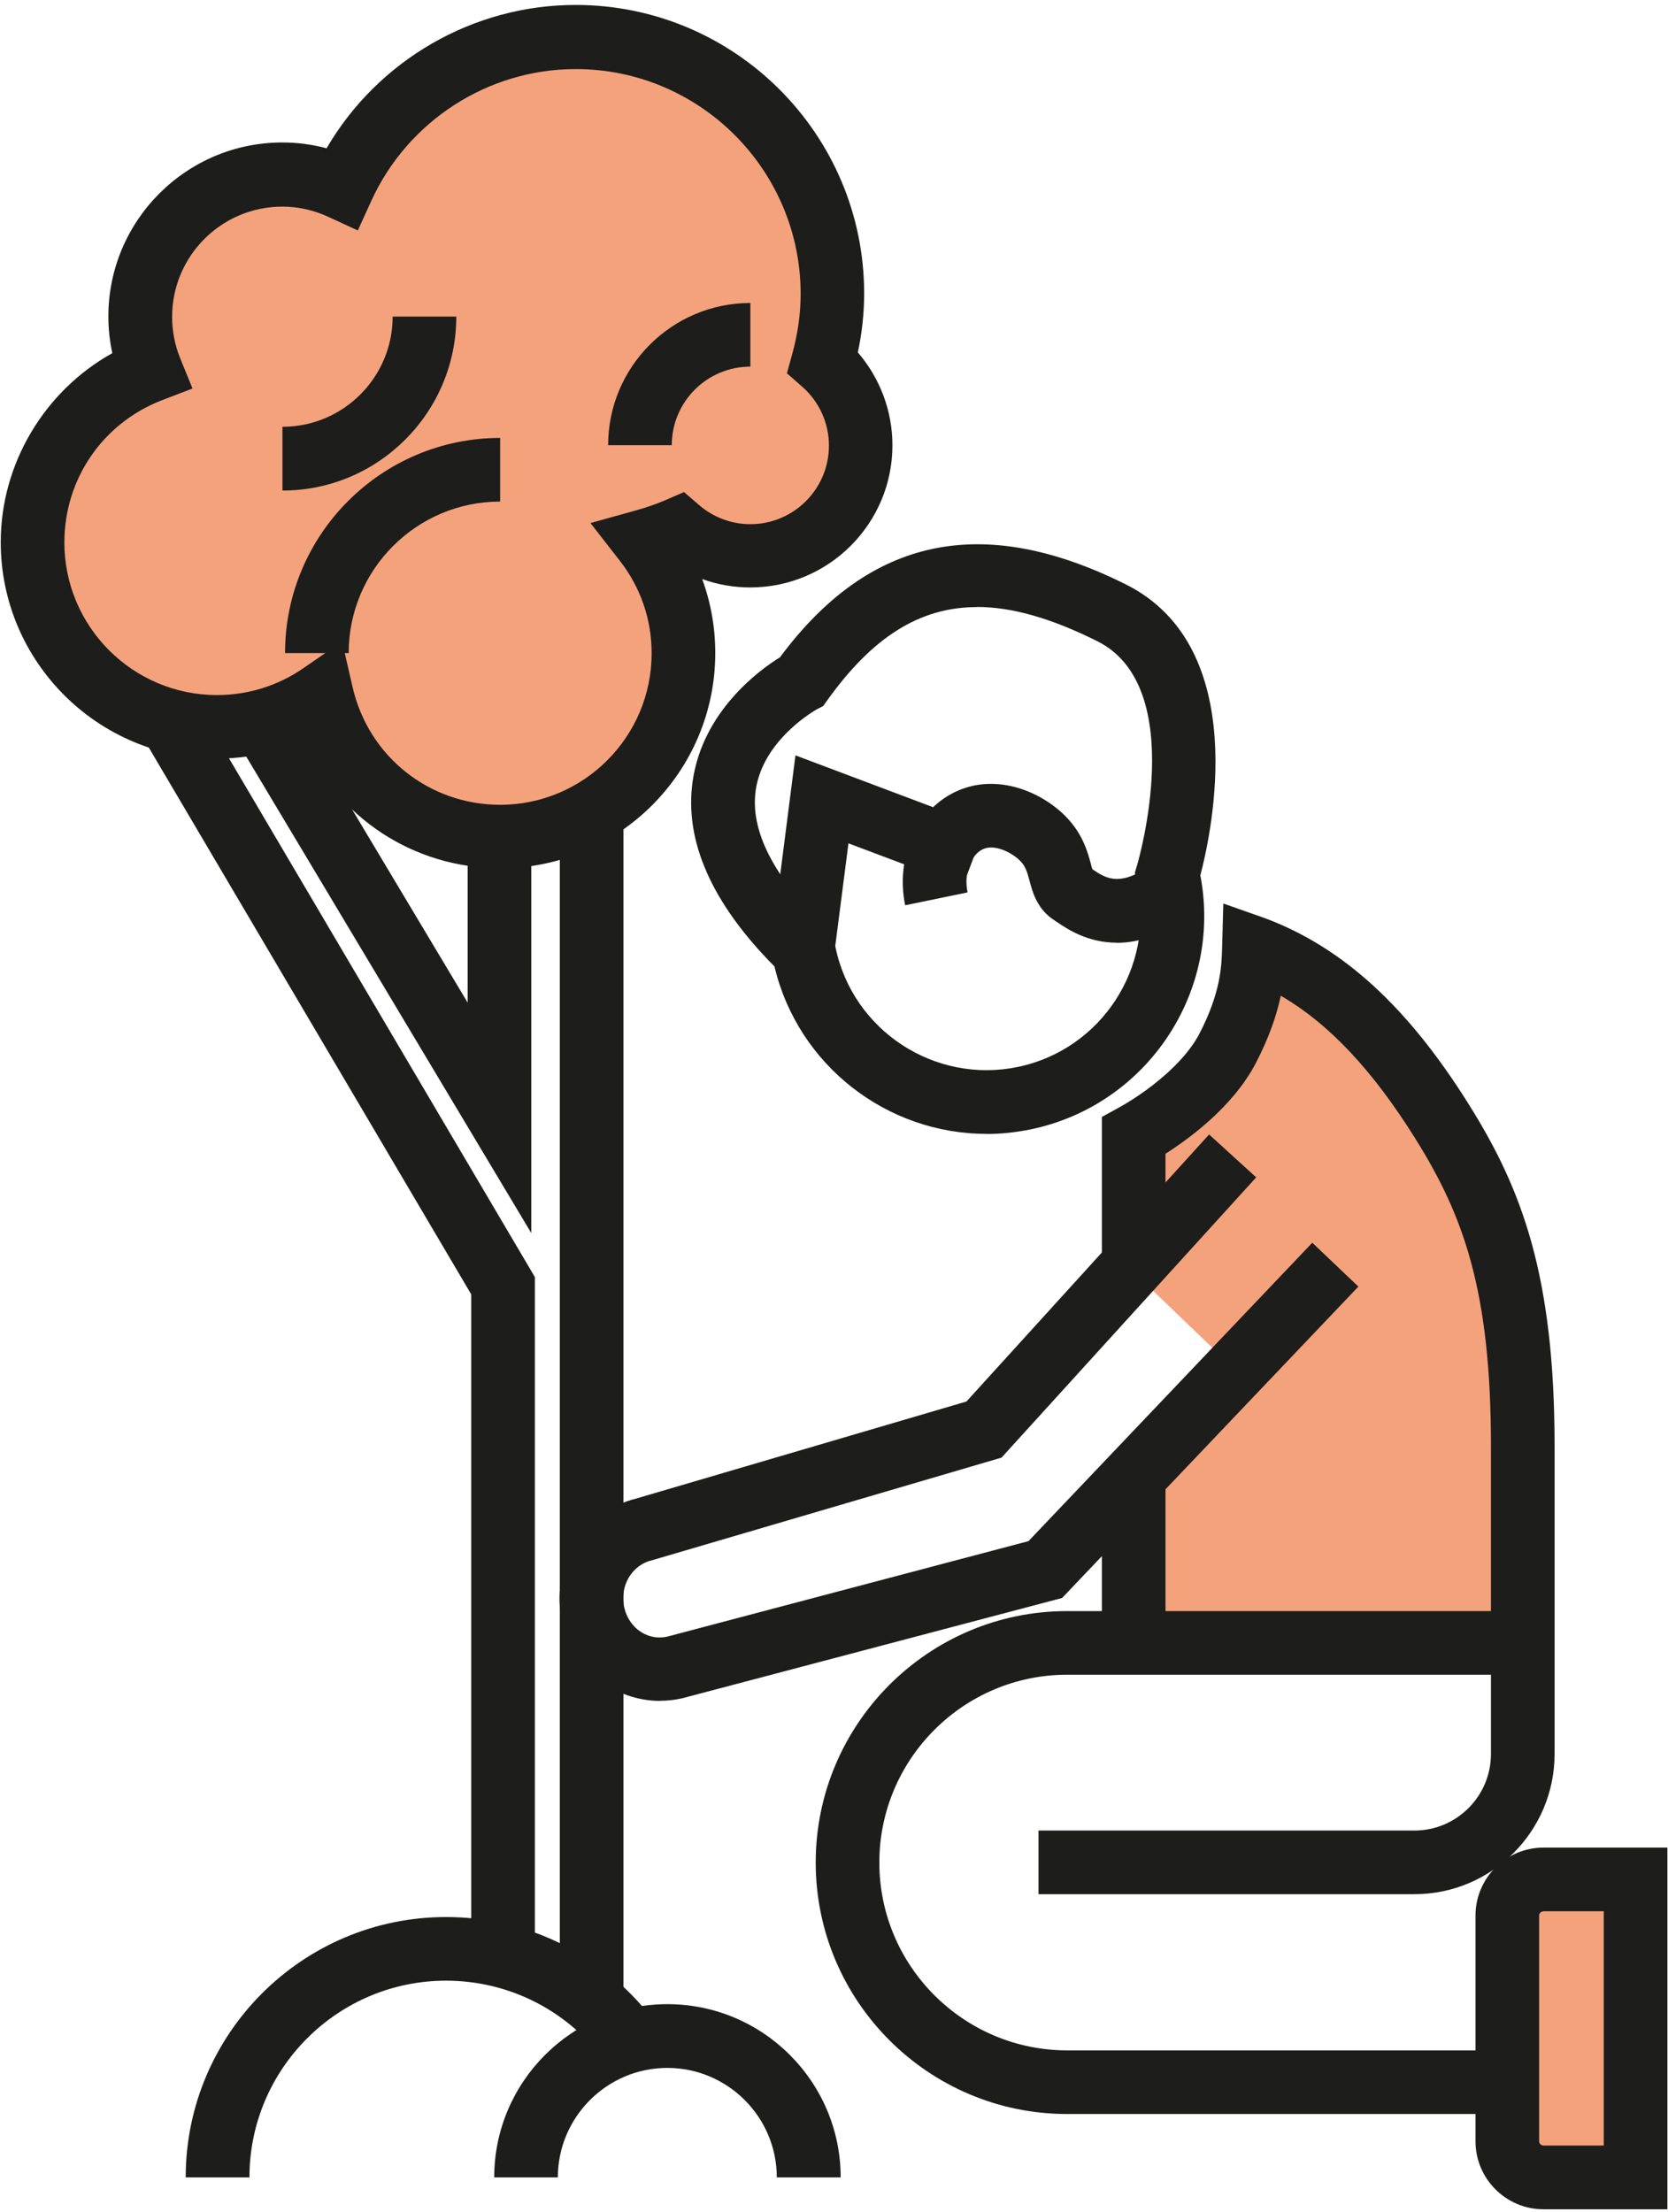
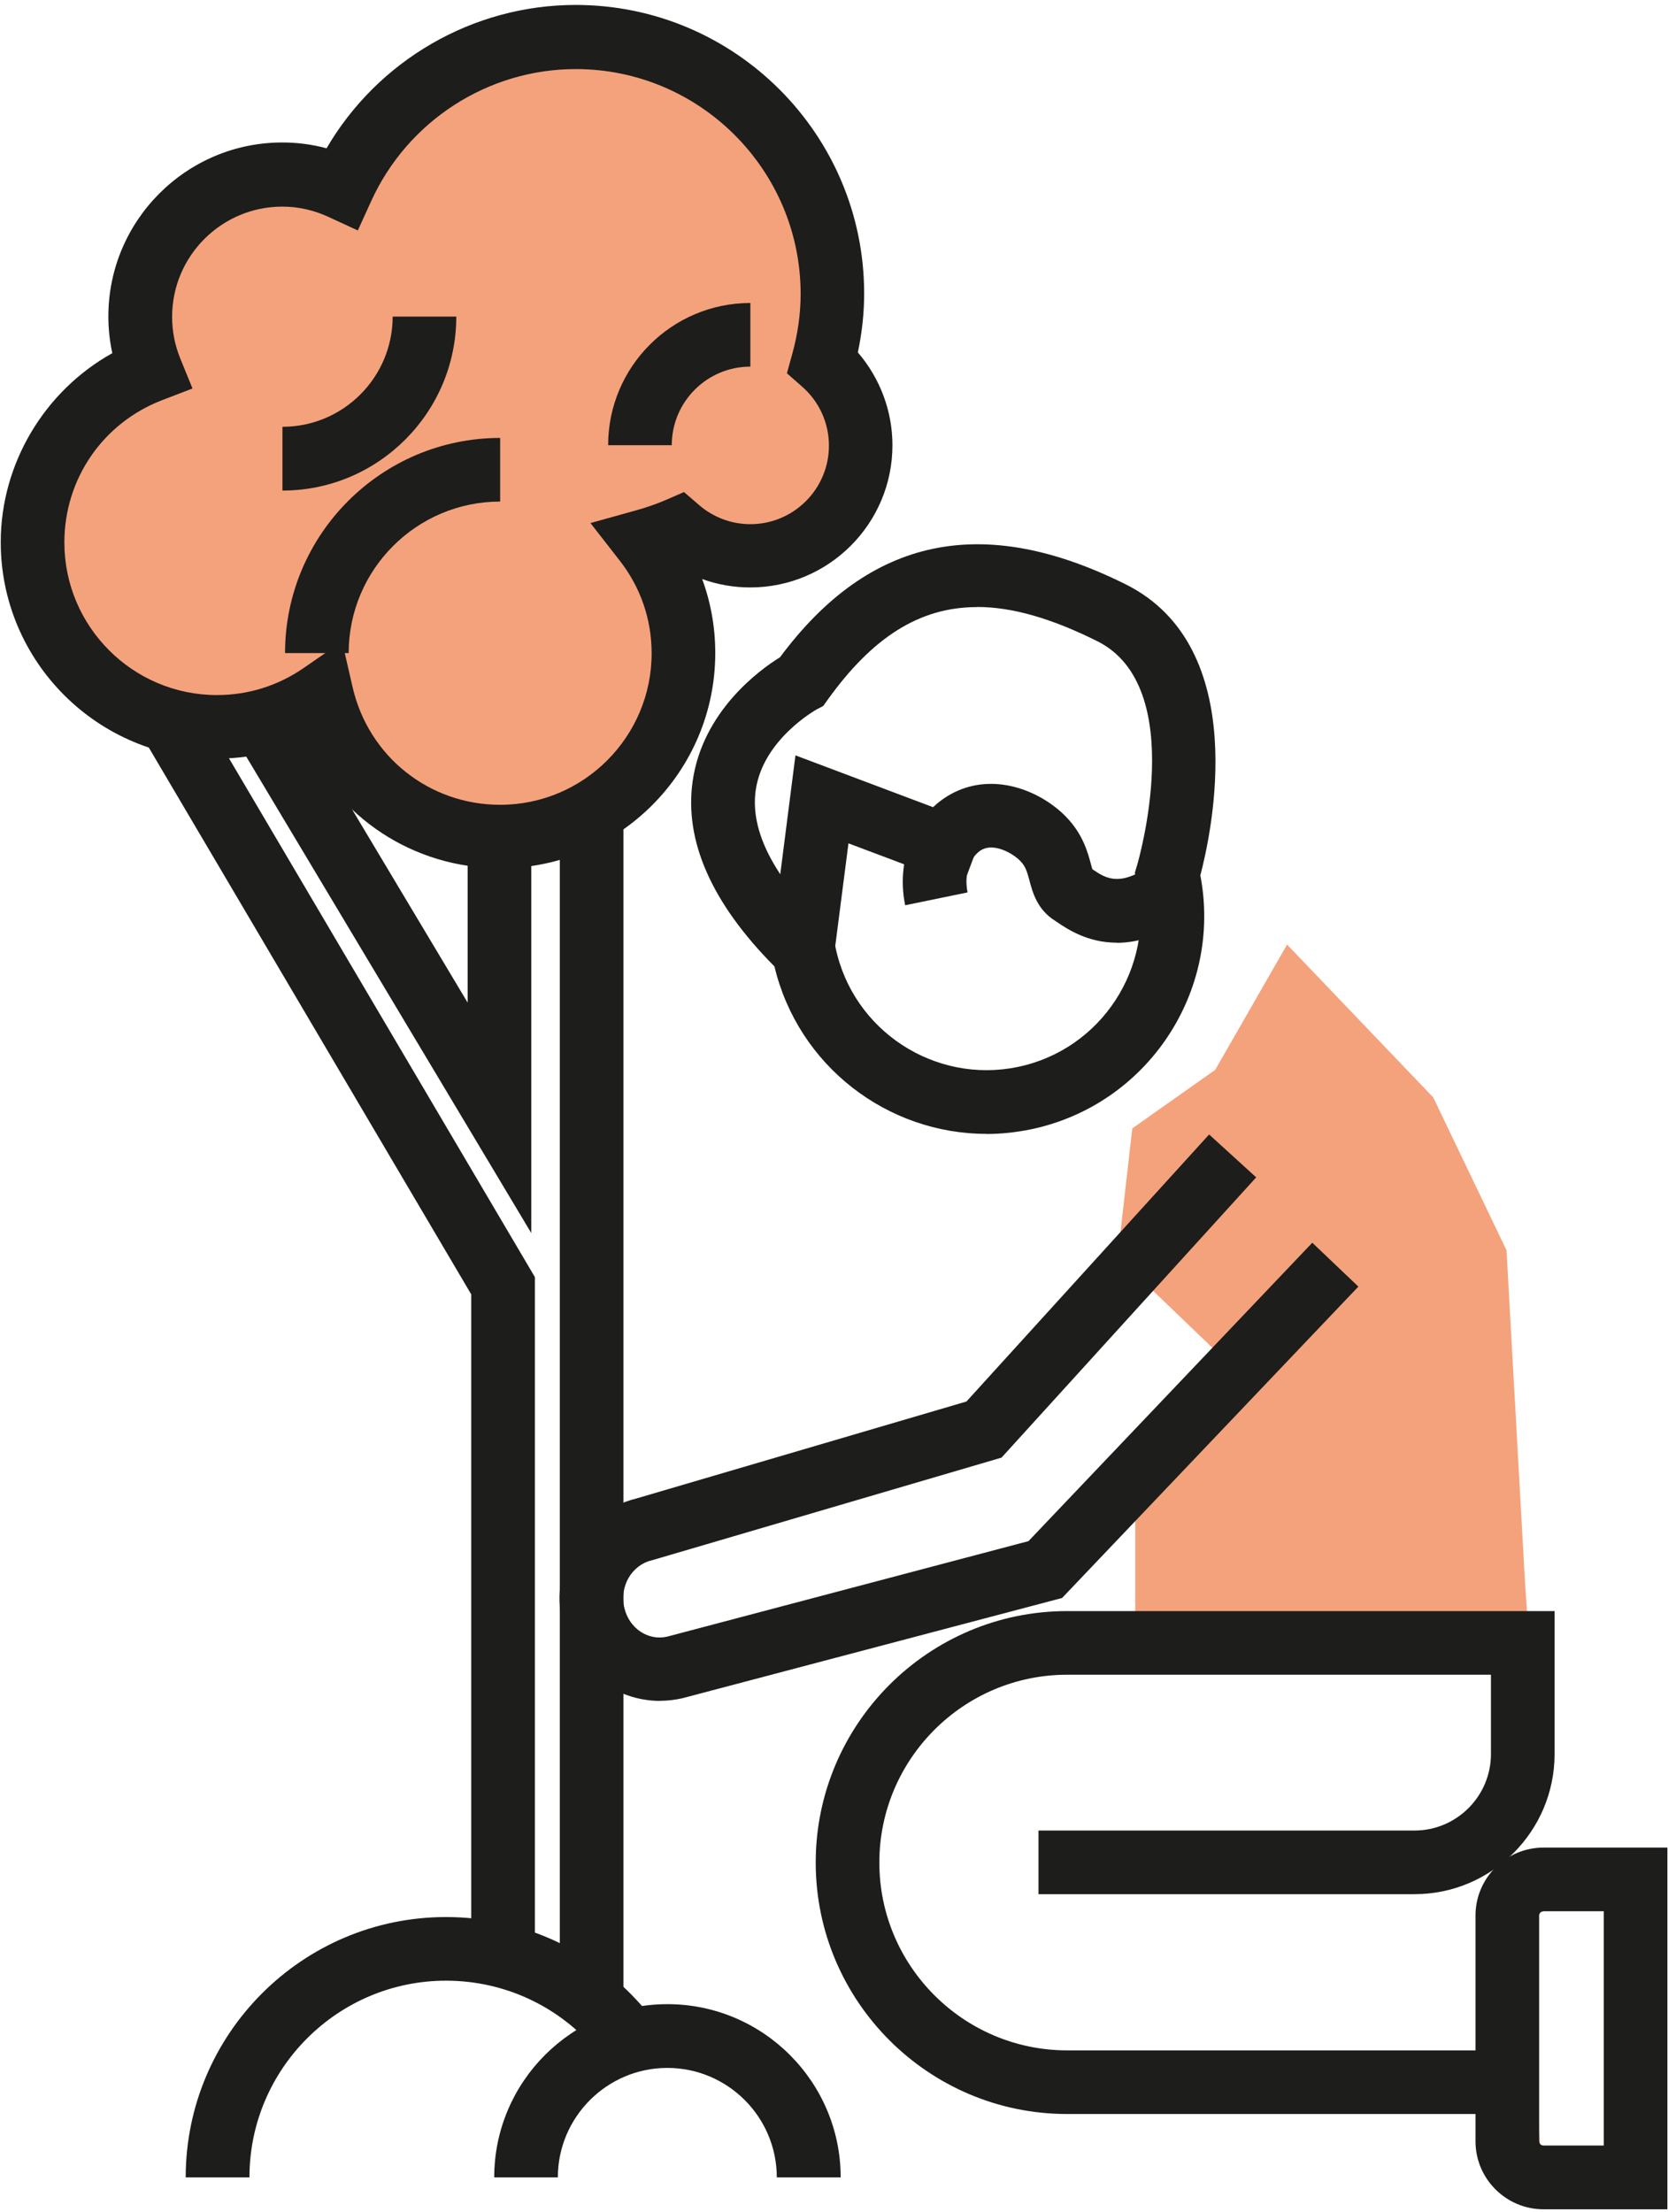
<svg xmlns="http://www.w3.org/2000/svg" width="135" height="179" viewBox="0 0 135 179" fill="none">
  <path d="M66.61 29.31C67.1 27.54 67.38 25.69 67.38 23.76C67.38 12.29 58.08 2.99 46.61 2.99C38.2 2.99 30.97 8 27.7 15.2C26.23 14.52 24.6 14.12 22.87 14.12C16.52 14.12 11.37 19.27 11.37 25.62C11.37 27.16 11.68 28.62 12.23 29.97C6.63 32.12 2.66 37.54 2.66 43.89C2.66 52.14 9.34 58.82 17.59 58.82C20.73 58.82 23.64 57.84 26.05 56.19C27.57 62.78 33.45 67.69 40.5 67.69C48.69 67.69 55.34 61.05 55.34 52.85C55.34 49.42 54.16 46.27 52.21 43.75C53.14 43.49 54.05 43.18 54.93 42.8C56.5 44.15 58.53 44.97 60.76 44.97C65.69 44.97 69.69 40.97 69.69 36.04C69.69 33.36 68.5 30.96 66.63 29.32" fill="#F4A27C" />
  <path d="M91.88 133.12V118.9L100.11 110.98L90.46 101.71L91.64 91.32L98.35 86.58L104.17 76.44L116 88.81L121.93 101.18L123.42 127.93L123.79 133.37L91.88 133.12Z" fill="#F4A27C" />
  <path d="M79.83 91.76C71.82 91.76 64.6 86.26 62.68 78.21C57.6 73.09 55.37 68.05 56.06 63.22C56.87 57.55 61.49 54.2 63.13 53.19C70.37 43.44 79.52 41.51 91.11 47.29C101.36 52.4 98.04 67.46 97.15 70.84C98.95 80.24 92.86 89.42 83.45 91.39C82.24 91.64 81.02 91.77 79.83 91.77M79.07 49.13C74.42 49.13 70.61 51.58 66.98 56.64L66.63 57.13L66.1 57.41C66.1 57.41 61.73 59.82 61.16 63.98C60.71 67.25 62.62 70.98 66.84 75.07L67.41 75.62L67.63 76.7C69.04 83.42 75.67 87.75 82.4 86.34C89.13 84.93 93.46 78.3 92.05 71.57L91.85 70.62L92.04 69.99C92.08 69.85 96.26 55.6 88.81 51.89C85.14 50.06 81.95 49.12 79.08 49.12" fill="#1D1D1B" />
  <path d="M90.39 76.29C88.03 76.29 86.38 75.18 85.61 74.66L85.4 74.52C83.94 73.61 83.57 72.2 83.32 71.26C83.12 70.52 83 70.11 82.58 69.68C81.93 69.01 80.53 68.29 79.58 68.71C78.68 69.1 77.96 70.52 78.31 72.22L73.26 73.26C72.45 69.32 74.24 65.42 77.52 63.99C80.77 62.57 84.34 64.1 86.29 66.11C87.66 67.53 88.04 68.99 88.3 69.95C88.33 70.07 88.37 70.22 88.41 70.34C88.43 70.36 88.46 70.37 88.48 70.39C89.51 71.08 90.79 71.95 93.7 69.56L96.97 73.55C94.42 75.64 92.19 76.3 90.38 76.3" fill="#1D1D1B" />
  <path d="M67.57 76.8L62.46 76.15L64.38 61.13L79.73 66.91L77.92 71.73L68.67 68.25L67.57 76.8Z" fill="#1D1D1B" />
-   <path d="M125.82 132.69H120.67V117.01C120.67 104.41 118.43 98.35 114.56 92.16C111.1 86.62 107.58 82.86 103.66 80.58C103.34 82.1 102.74 83.92 101.63 86.05C99.83 89.49 96.41 92.04 94.33 93.37V102.03H89.18V90.39L90.51 89.66C92.73 88.44 95.78 86.13 97.06 83.68C98.81 80.32 98.87 78.16 98.91 76.73L99.01 73.12L102.39 74.31C108.69 76.67 113.95 81.48 118.92 89.44C123.18 96.25 125.82 103.24 125.82 117.02V132.7V132.69Z" fill="#1D1D1B" />
-   <path d="M94.33 119.64H89.18V132.69H94.33V119.64Z" fill="#1D1D1B" />
  <path d="M123.24 171.08H86.37C75.15 171.08 66.02 161.95 66.02 150.73C66.02 139.51 75.15 130.38 86.37 130.38H125.82V141.95C125.82 148.2 120.73 153.29 114.48 153.29H84.05V148.14H114.48C117.89 148.14 120.67 145.36 120.67 141.95V135.53H86.37C77.99 135.53 71.17 142.35 71.17 150.73C71.17 159.11 77.99 165.93 86.37 165.93H123.24V171.08Z" fill="#1D1D1B" />
-   <path d="M122 154.93V173.37C122 174.94 123.27 176.2 124.83 176.2H132.37V152.09H124.83C123.26 152.09 122 153.36 122 154.92" fill="#F4A27C" />
+   <path d="M122 154.93V173.37C122 174.94 123.27 176.2 124.83 176.2H132.37H124.83C123.26 152.09 122 153.36 122 154.92" fill="#F4A27C" />
  <path d="M134.95 178.79H124.92C121.89 178.79 119.42 176.32 119.42 173.29V155.02C119.42 151.99 121.89 149.52 124.92 149.52H134.95V178.79ZM124.92 154.68C124.73 154.68 124.57 154.83 124.57 155.02V173.29C124.57 173.48 124.73 173.63 124.92 173.63H129.8V154.67H124.92V154.68Z" fill="#1D1D1B" />
  <path d="M53.44 137.65C49.72 137.65 46.38 135.05 45.5 131.27C44.47 126.8 47.16 122.33 51.5 121.27L78.22 113.42L97.86 91.81L101.67 95.28L81.06 117.96L52.76 126.27C51.13 126.65 50.12 128.38 50.53 130.11C50.91 131.77 52.44 132.8 53.99 132.45L83.24 124.72L106.21 100.57L109.94 104.12L85.96 129.32L55.2 137.44C54.61 137.57 54.02 137.64 53.43 137.64" fill="#1D1D1B" />
  <path d="M40.48 70.26C33.46 70.26 27.31 66.14 24.57 59.93C22.37 60.89 20 61.39 17.57 61.39C7.92 61.39 0.06 53.54 0.06 43.88C0.06 37.51 3.61 31.63 9.09 28.58C8.88 27.61 8.77 26.62 8.77 25.61C8.77 17.85 15.08 11.53 22.85 11.53C24.07 11.53 25.27 11.69 26.43 12C30.58 4.89 38.26 0.4 46.59 0.4C59.47 0.4 69.94 10.87 69.94 23.75C69.94 25.33 69.77 26.92 69.43 28.52C71.22 30.6 72.23 33.26 72.23 36.03C72.23 42.38 67.07 47.54 60.72 47.54C59.38 47.54 58.07 47.31 56.83 46.86C57.53 48.76 57.89 50.77 57.89 52.85C57.89 62.45 50.08 70.27 40.48 70.27M27.69 51.92L28.54 55.62C29.83 61.22 34.74 65.13 40.48 65.13C47.24 65.13 52.74 59.63 52.74 52.87C52.74 50.13 51.85 47.53 50.15 45.36L47.79 42.33L51.49 41.3C52.35 41.06 53.15 40.78 53.87 40.47L55.36 39.82L56.59 40.88C57.75 41.88 59.22 42.42 60.73 42.42C64.24 42.42 67.09 39.57 67.09 36.06C67.09 34.23 66.3 32.49 64.91 31.28L63.69 30.21L64.12 28.65C64.57 27.02 64.8 25.39 64.8 23.79C64.8 13.76 56.64 5.59 46.6 5.59C39.49 5.59 32.99 9.79 30.04 16.28L28.96 18.65L26.6 17.56C25.41 17.01 24.15 16.72 22.85 16.72C17.93 16.72 13.93 20.72 13.93 25.64C13.93 26.8 14.15 27.93 14.59 29.01L15.58 31.44L13.13 32.38C8.32 34.23 5.21 38.76 5.21 43.9C5.21 50.71 10.75 56.25 17.56 56.25C20.07 56.25 22.49 55.5 24.56 54.07L27.68 51.92H27.69Z" fill="#1D1D1B" />
  <path d="M54.37 36.03H49.22C49.22 29.68 54.38 24.52 60.73 24.52V29.67C57.22 29.67 54.37 32.52 54.37 36.03Z" fill="#1D1D1B" />
  <path d="M22.86 39.69V34.54C27.78 34.54 31.78 30.54 31.78 25.62H36.93C36.93 33.38 30.62 39.7 22.86 39.7" fill="#1D1D1B" />
  <path d="M28.22 52.85H23.07C23.07 43.25 30.88 35.44 40.48 35.44V40.59C33.72 40.59 28.22 46.09 28.22 52.85Z" fill="#1D1D1B" />
  <path d="M43 99.79L18.98 59.64L23.41 57L37.85 81.14V66.67H43V99.79Z" fill="#1D1D1B" />
  <path d="M43.29 159.46H38.14V104.75L11.62 59.78L16.06 57.17L43.29 103.35V159.46Z" fill="#1D1D1B" />
  <path d="M50.46 65.48H45.31V162.55H50.46V65.48Z" fill="#1D1D1B" />
  <path d="M68.02 176.21H62.87C62.87 171.32 58.89 167.35 54.01 167.35C49.13 167.35 45.15 171.33 45.15 176.21H40C40 168.48 46.29 162.19 54.02 162.19C61.75 162.19 68.04 168.48 68.04 176.21" fill="#1D1D1B" />
  <path d="M20.18 176.21H15.03C15.03 164.59 24.48 155.14 36.1 155.14C42.41 155.14 48.33 157.93 52.35 162.8L48.38 166.08C45.34 162.4 40.87 160.29 36.1 160.29C27.33 160.29 20.19 167.43 20.19 176.2" fill="#1D1D1B" />
</svg>